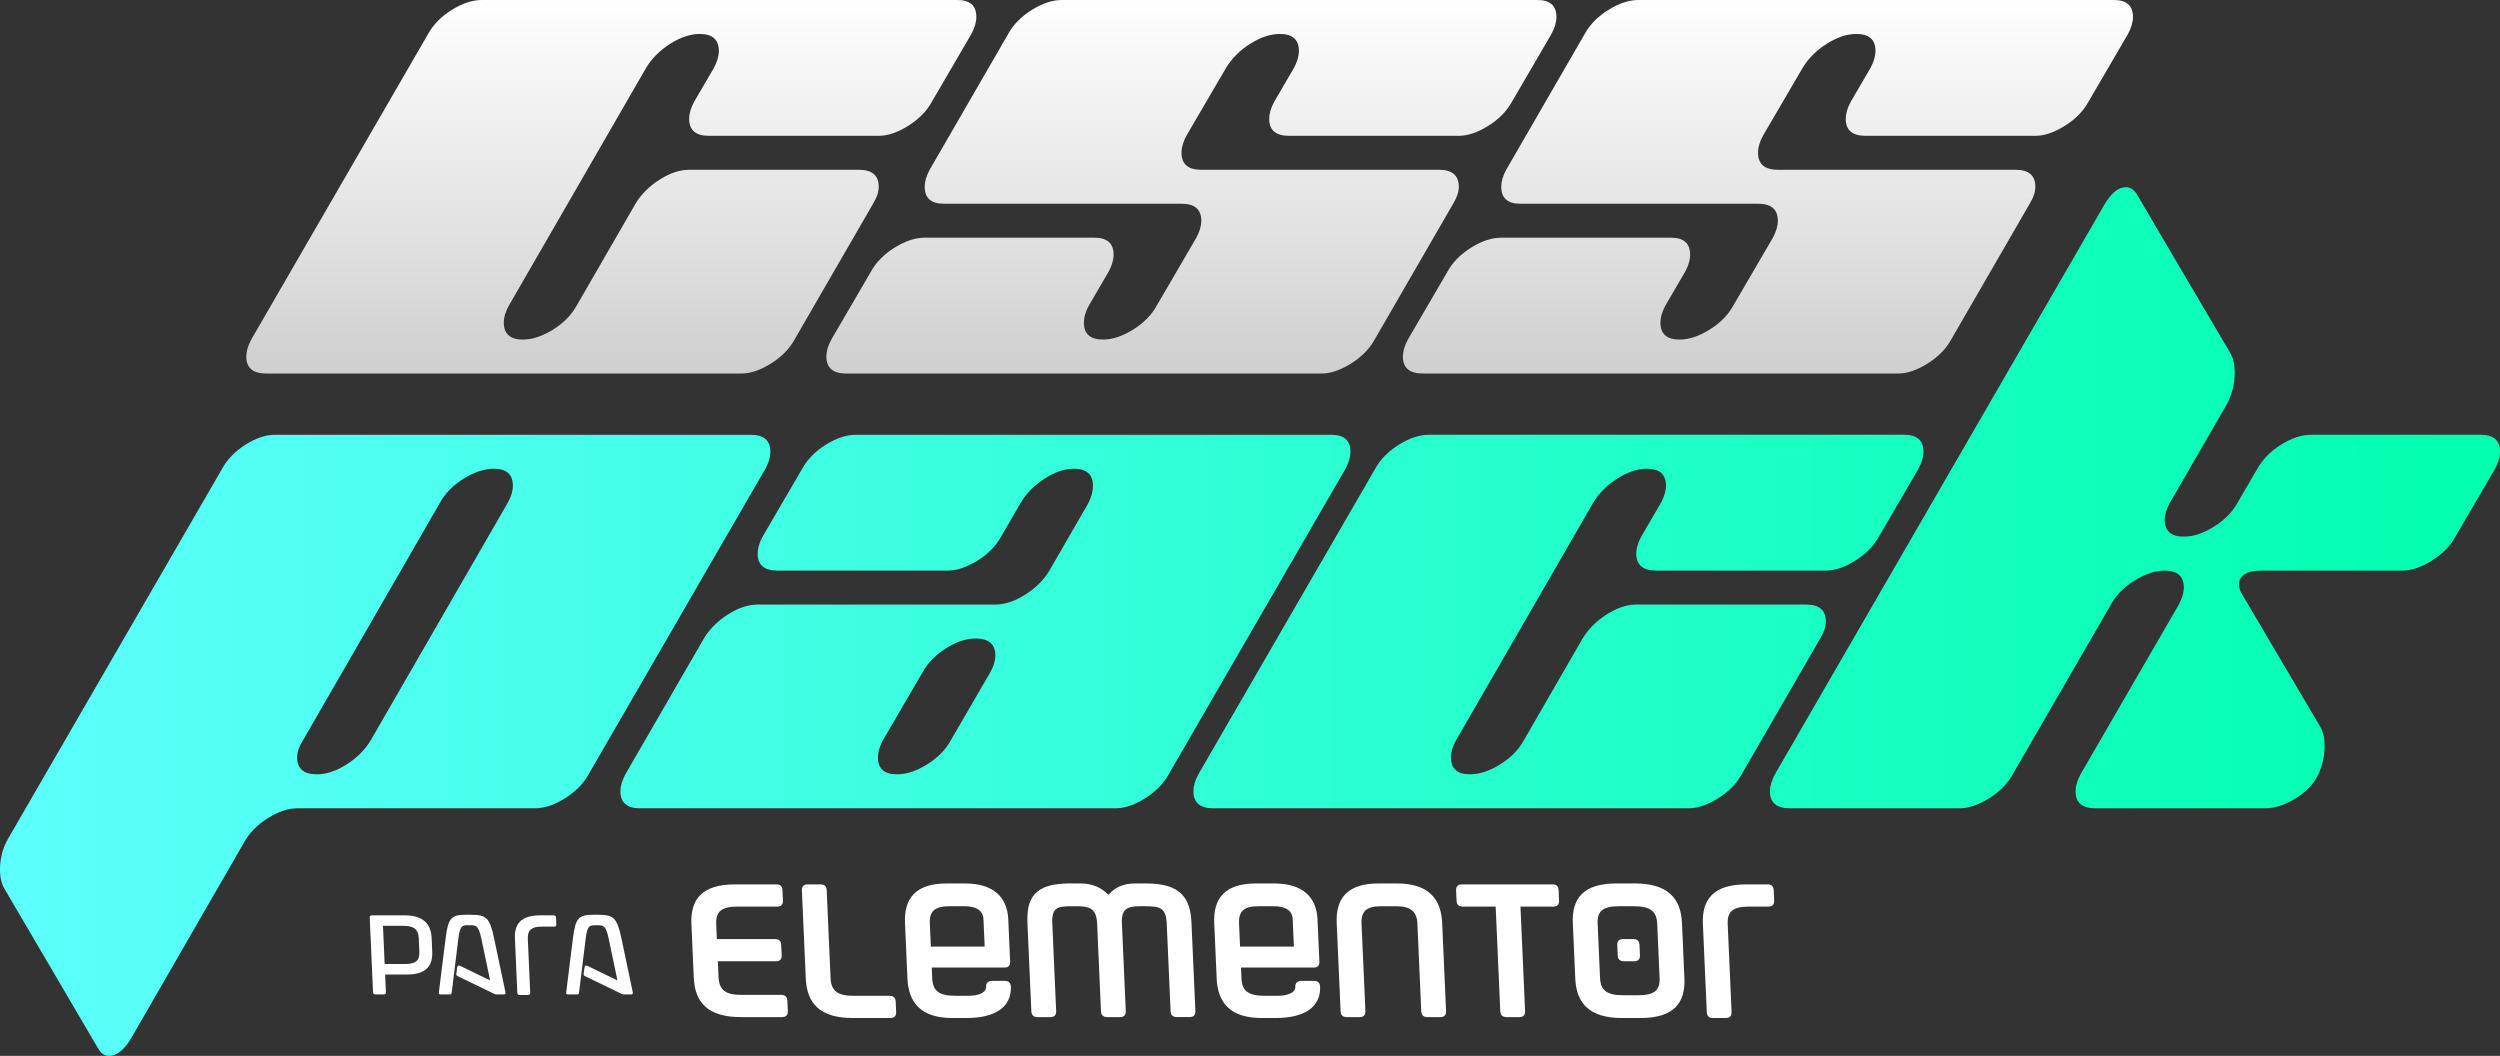
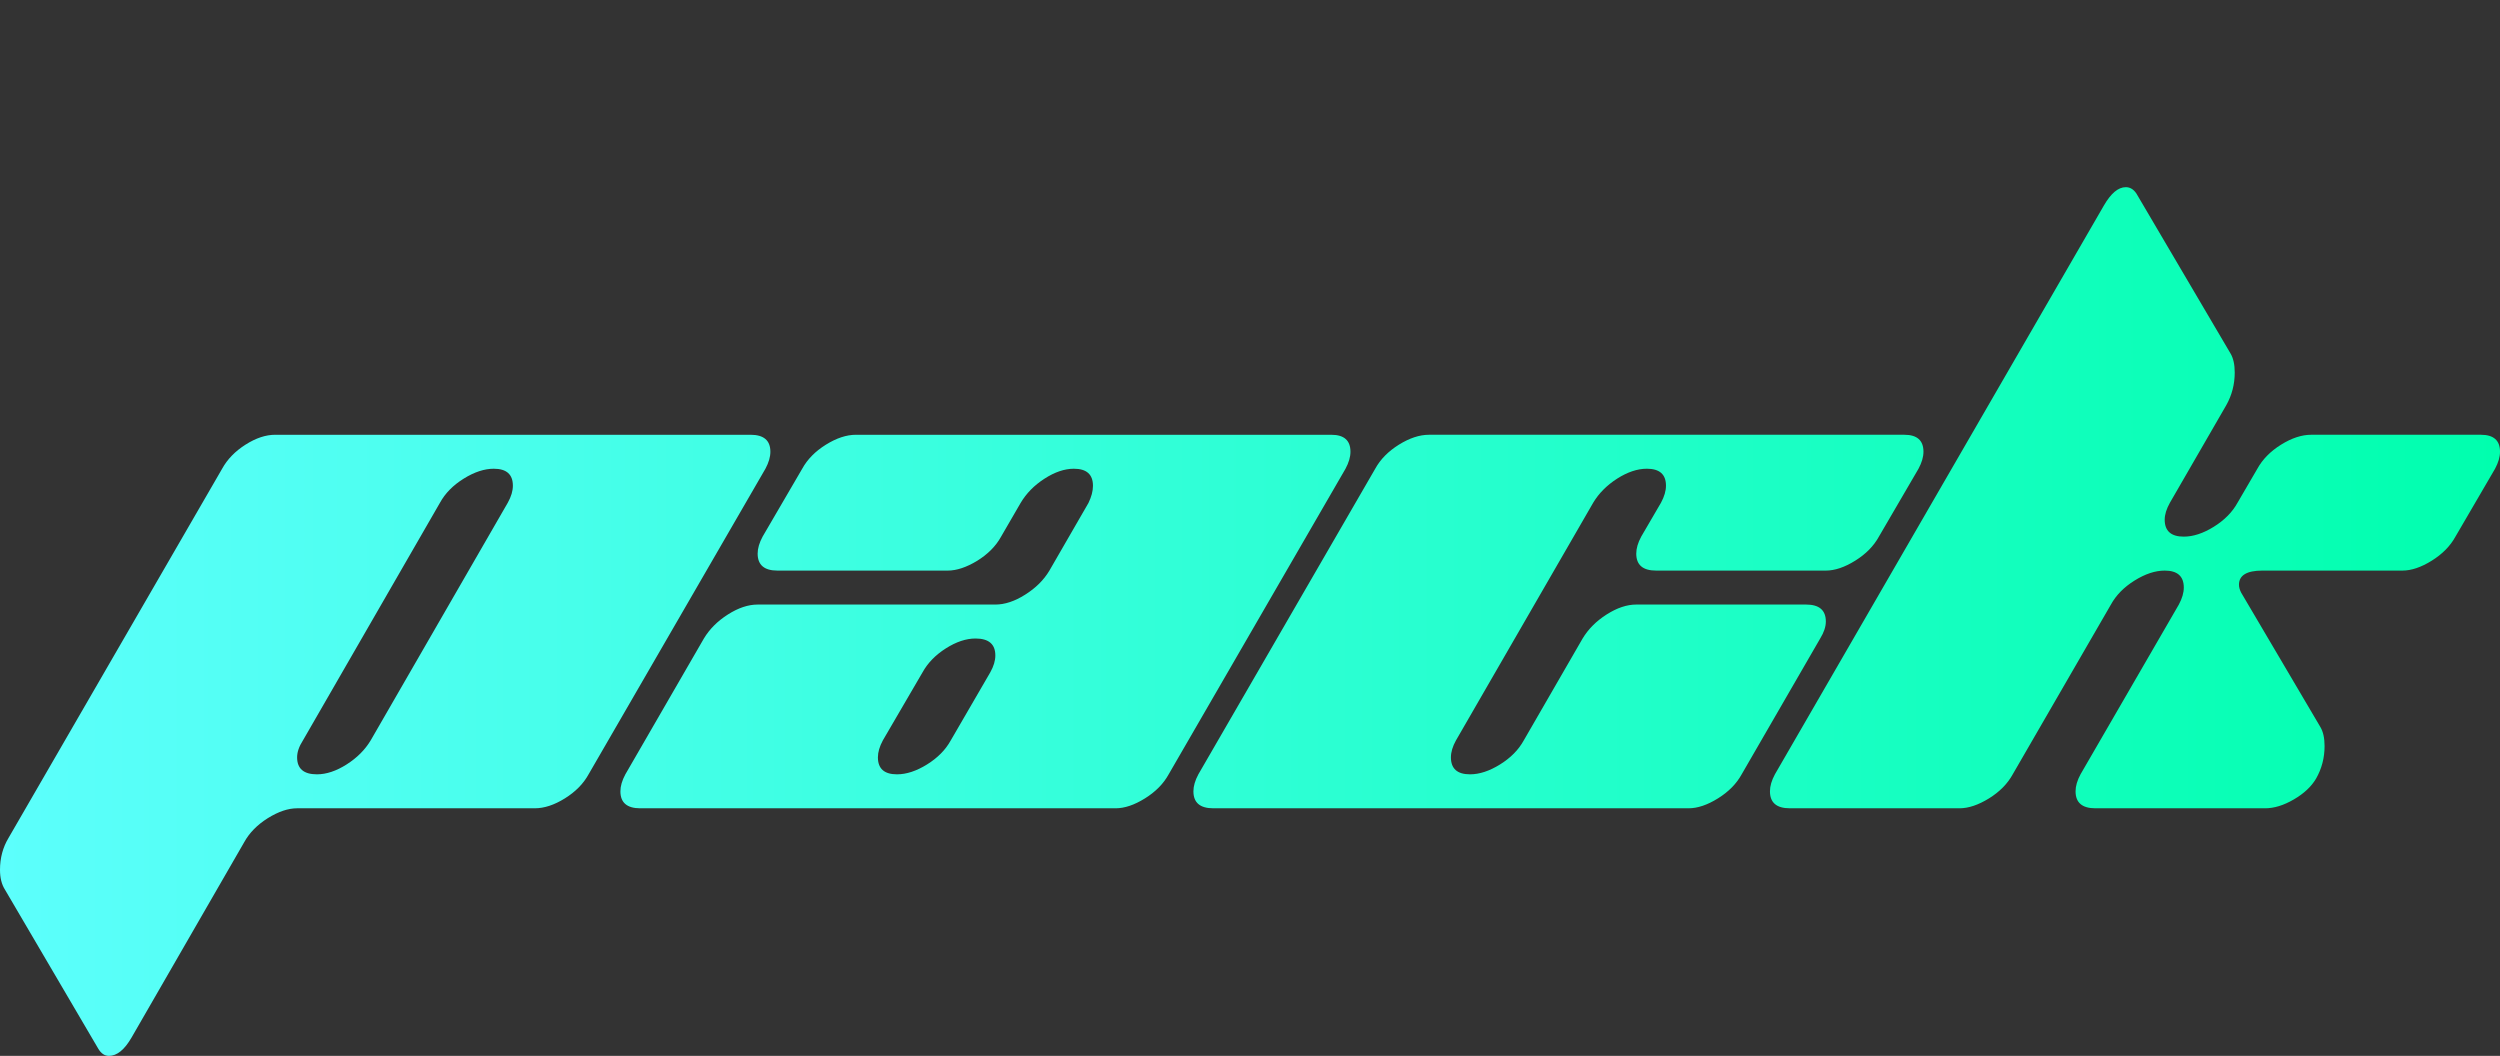
<svg xmlns="http://www.w3.org/2000/svg" xml:space="preserve" style="shape-rendering:geometricPrecision; text-rendering:geometricPrecision; image-rendering:optimizeQuality; fill-rule:evenodd; clip-rule:evenodd" viewBox="-8202.33 20101.2 5012.12 2116.88">
  <rect x="-8202.33" y="20101.2" width="5012.12" height="2116.88" fill="#333333" stroke="none" />
  <defs>
    <style type="text/css"> .str0 {stroke:white;stroke-width:7.62;stroke-miterlimit:22.926} .fil2 {fill:white;fill-rule:nonzero} .fil3 {fill:white;fill-rule:nonzero} .fil0 {fill:url(#id0);fill-rule:nonzero} .fil1 {fill:url(#id1);fill-rule:nonzero} </style>
    <linearGradient id="id0" gradientUnits="userSpaceOnUse" x1="-5817.31" y1="20850.04" x2="-5817.31" y2="20101.2">
      <stop offset="0" style="stop-opacity:1; stop-color:#CFCFCF" />
      <stop offset="1" style="stop-opacity:1; stop-color:white" />
    </linearGradient>
    <linearGradient id="id1" gradientUnits="userSpaceOnUse" x1="-8202.33" y1="21347.27" x2="-3190.21" y2="21347.27">
      <stop offset="0" style="stop-opacity:1; stop-color:#5CFFFC" />
      <stop offset="1" style="stop-opacity:1; stop-color:#00FFAE" />
    </linearGradient>
  </defs>
  <g id="Camada_x0020_1">
    <g id="_2271364188672">
-       <path class="fil0" d="M-6440.64 20373.5c17.97,0 37.59,-6.61 58.86,-19.85 21.28,-13.24 37.11,-29.31 47.51,-48.22l79.43 -136.15c6.61,-12.3 9.92,-23.64 9.92,-34.04 0,-22.7 -12.76,-34.04 -38.29,-34.04l-953.07 0c-18.91,0 -39,6.62 -60.28,19.85 -21.27,13.24 -37.11,29.32 -47.51,48.23l-354.56 612.68c-6.62,12.3 -9.93,23.64 -9.93,34.04 0,22.69 13.24,34.04 39.71,34.04l953.07 0c17.97,0 37.59,-6.62 58.86,-19.86 21.27,-13.23 37.11,-29.31 47.51,-48.22l157.43 -272.3c7.56,-12.29 11.34,-23.64 11.34,-34.04 0,-22.69 -13.23,-34.04 -39.71,-34.04l-340.38 0c-18.67,0 -38.53,6.62 -59.33,19.86 -20.8,13.23 -36.87,29.31 -48.22,48.22l-117.95 204.23c-10.4,18.91 -26.24,34.98 -47.51,48.22 -21.28,13.23 -41.37,19.85 -60.28,19.85l0 0c-25.53,0 -38.29,-11.34 -38.29,-34.03 0,-10.41 3.31,-21.75 10.16,-34.04l275.14 -476.54c11.35,-18.91 27.42,-34.98 47.99,-48.22 20.8,-13.24 40.65,-19.85 59.56,-19.85l0 0c25.53,0 38.3,11.34 38.3,34.03 0,10.4 -3.31,21.75 -9.93,34.04l-39.71 68.08c-6.62,12.29 -9.93,23.64 -9.93,34.04 0,22.69 13.24,34.03 39.71,34.03l340.38 0zm1162.98 0c17.96,0 37.58,-6.61 58.86,-19.85 21.27,-13.24 37.11,-29.31 47.51,-48.22l79.42 -136.15c6.62,-12.3 9.93,-23.64 9.93,-34.04 0,-22.7 -12.77,-34.04 -38.29,-34.04l-953.08 0c-18.91,0 -39,6.62 -60.27,19.85 -21.28,13.24 -37.11,29.32 -47.51,48.23l-157.43 272.3c-6.62,12.29 -9.93,23.64 -9.93,34.04 0,22.69 12.77,34.04 38.3,34.04l476.53 0c26.47,0 39.71,11.34 39.71,34.04 0,10.4 -3.31,21.74 -9.93,34.03l-79.42 136.16c-10.4,18.91 -26.24,34.98 -47.51,48.22 -21.27,13.23 -41.37,19.85 -60.28,19.85 -25.53,0 -38.29,-11.34 -38.29,-34.03 0,-10.41 3.31,-21.75 9.93,-34.04l39.71 -68.08c6.62,-12.29 9.93,-23.64 9.93,-34.04 0,-22.69 -12.77,-34.04 -38.3,-34.04l-340.38 0c-18.91,0 -39,6.62 -60.27,19.86 -21.28,13.24 -37.12,29.31 -47.52,48.22l-79.42 136.15c-6.62,12.3 -9.93,23.64 -9.93,34.04 0,22.69 13.24,34.04 39.72,34.04l953.07 0c17.96,0 37.58,-6.62 58.85,-19.86 21.28,-13.23 37.11,-29.31 47.52,-48.22l157.42 -272.3c7.57,-12.29 11.35,-23.64 11.35,-34.04 0,-22.69 -13.24,-34.04 -39.71,-34.04l-476.54 0c-26.47,0 -39.71,-11.34 -39.71,-34.27 0,-10.64 3.31,-21.99 10.16,-34.51l79.19 -135.45c11.35,-18.91 27.42,-34.98 48.22,-48.22 20.8,-13.24 40.66,-19.85 59.57,-19.85 25.53,0 38.29,11.34 38.29,34.03 0,10.4 -3.31,21.75 -9.93,34.04l-39.71 68.08c-6.62,12.29 -9.93,23.64 -9.93,34.04 0,22.69 13.24,34.03 39.72,34.03l340.38 0zm1155.88 0c17.96,0 37.58,-6.61 58.86,-19.85 21.27,-13.24 37.11,-29.31 47.51,-48.22l79.42 -136.15c6.62,-12.3 9.93,-23.64 9.93,-34.04 0,-22.7 -12.77,-34.04 -38.29,-34.04l-953.08 0c-18.91,0 -39,6.62 -60.27,19.85 -21.28,13.24 -37.11,29.32 -47.51,48.23l-157.43 272.3c-6.62,12.29 -9.93,23.64 -9.93,34.04 0,22.69 12.77,34.04 38.3,34.04l476.53 0c26.47,0 39.71,11.34 39.71,34.04 0,10.4 -3.31,21.74 -9.93,34.03l-79.42 136.16c-10.4,18.91 -26.24,34.98 -47.51,48.22 -21.27,13.23 -41.37,19.85 -60.28,19.85 -25.53,0 -38.29,-11.34 -38.29,-34.03 0,-10.41 3.31,-21.75 9.93,-34.04l39.71 -68.08c6.62,-12.29 9.93,-23.64 9.93,-34.04 0,-22.69 -12.77,-34.04 -38.3,-34.04l-340.38 0c-18.91,0 -39,6.62 -60.27,19.86 -21.28,13.24 -37.12,29.31 -47.52,48.22l-79.42 136.15c-6.62,12.3 -9.93,23.64 -9.93,34.04 0,22.69 13.24,34.04 39.72,34.04l953.07 0c17.96,0 37.58,-6.62 58.85,-19.86 21.28,-13.23 37.11,-29.31 47.52,-48.22l157.42 -272.3c7.57,-12.29 11.35,-23.64 11.35,-34.04 0,-22.69 -13.24,-34.04 -39.71,-34.04l-476.54 0c-26.47,0 -39.71,-11.34 -39.71,-34.27 0,-10.64 3.31,-21.99 10.16,-34.51l79.19 -135.45c11.35,-18.91 27.42,-34.98 48.22,-48.22 20.8,-13.24 40.66,-19.85 59.57,-19.85 25.53,0 38.29,11.34 38.29,34.03 0,10.4 -3.31,21.75 -9.93,34.04l-39.71 68.08c-6.62,12.29 -9.93,23.64 -9.93,34.04 0,22.69 13.24,34.03 39.72,34.03l340.38 0z" />
      <path class="fil1" d="M-7650.62 20972.85c-18.91,0 -38.77,6.62 -59.57,19.85 -20.8,13.24 -36.4,29.32 -46.8,48.23l-428.32 740.33c-11.34,18.91 -17.02,40.18 -17.02,63.82 0,16.07 3.31,29.31 9.93,39.71l187.21 319.11c5.67,9.45 12.76,14.18 21.27,14.18 16.08,0 31.21,-12.29 45.39,-36.87l225.74 -391.44c10.4,-18.91 26.24,-34.99 47.27,-48.22 21.28,-13.24 40.9,-19.86 58.86,-19.86l0 0 476.54 0c18.91,0 39,-6.62 60.27,-19.86 21.28,-13.23 37.11,-29.31 47.51,-48.22l354.57 -612.68c6.62,-12.3 9.93,-23.64 9.93,-34.04 0,-22.7 -13.24,-34.04 -39.71,-34.04l-953.07 0zm191.46 612.69c-11.35,18.91 -27.42,34.98 -48.22,48.22 -20.8,13.23 -40.66,19.85 -59.57,19.85l0 0c-26.47,0 -39.71,-11.34 -39.71,-34.03 0,-10.41 3.78,-21.75 11.58,-33.81l274.91 -476.77c10.4,-18.91 26.24,-34.98 47.51,-48.22 21.28,-13.24 41.37,-19.85 60.28,-19.85l0 0c25.53,0 38.29,11.34 38.29,34.03 0,10.4 -3.31,21.75 -10.16,34.04l-274.91 476.54zm972.92 -612.69c-18.91,0 -39,6.62 -60.27,19.85 -21.28,13.24 -37.11,29.32 -47.51,48.23l-79.43 136.15c-6.61,12.29 -9.92,23.64 -9.92,34.04 0,22.69 13.23,34.03 39.71,34.03l341.33 0c17.96,0 37.58,-6.61 59.09,-19.61 21.27,-13.24 37.11,-29.08 47.51,-47.75l39.48 -68.08c11.34,-19.15 27.18,-35.46 47.74,-48.69 20.81,-13.48 40.42,-20.09 59.1,-20.09l0 0c25.53,0 38.29,11.34 38.29,34.27 0,10.64 -3.07,21.98 -8.98,34.27l-78.48 135.92c-11.34,18.91 -27.42,34.75 -48.46,47.99 -20.8,13.23 -40.89,19.85 -59.8,19.85l0 0 -476.53 0c-18.91,0 -38.77,6.62 -59.57,19.86 -20.8,13.23 -36.88,29.31 -48.22,48.22l-157.43 272.3c-6.62,12.3 -9.93,23.64 -9.93,34.04 0,22.69 13.24,34.04 39.72,34.04l953.07 0c17.96,0 37.58,-6.62 58.85,-19.86 21.28,-13.23 37.11,-29.31 47.52,-48.22l354.56 -612.68c6.62,-12.3 9.93,-23.64 9.93,-34.04 0,-22.7 -12.77,-34.04 -38.29,-34.04l-953.08 0zm190.05 612.69c-10.4,18.91 -26.24,34.98 -47.51,48.22 -21.27,13.23 -41.37,19.85 -60.28,19.85l0 0c-25.53,0 -38.29,-11.34 -38.29,-34.03 0,-10.41 3.31,-21.75 9.93,-34.04l79.42 -136.16c10.4,-18.91 26,-34.98 46.8,-48.22 20.8,-13.23 40.66,-19.85 59.57,-19.85l0 0c26.47,0 39.71,11.34 39.71,34.04 0,10.4 -3.31,21.51 -10.16,33.8l-79.19 136.39zm1754.38 -340.39c17.97,0 37.59,-6.61 58.86,-19.85 21.28,-13.24 37.11,-29.31 47.51,-48.22l79.43 -136.15c6.61,-12.3 9.92,-23.64 9.92,-34.04 0,-22.7 -12.76,-34.04 -38.29,-34.04l-953.07 0c-18.91,0 -39,6.62 -60.28,19.85 -21.27,13.24 -37.11,29.32 -47.51,48.23l-354.56 612.68c-6.62,12.3 -9.93,23.64 -9.93,34.04 0,22.69 13.24,34.04 39.71,34.04l953.07 0c17.97,0 37.59,-6.62 58.86,-19.86 21.27,-13.23 37.11,-29.31 47.51,-48.22l157.43 -272.3c7.56,-12.29 11.34,-23.64 11.34,-34.04 0,-22.69 -13.23,-34.04 -39.71,-34.04l-340.38 0c-18.67,0 -38.53,6.62 -59.33,19.86 -20.8,13.23 -36.87,29.31 -48.22,48.22l-117.95 204.23c-10.4,18.91 -26.24,34.98 -47.51,48.22 -21.28,13.23 -41.37,19.85 -60.28,19.85l0 0c-25.53,0 -38.29,-11.34 -38.29,-34.03 0,-10.41 3.31,-21.75 10.16,-34.04l275.14 -476.54c11.35,-18.91 27.42,-34.98 47.99,-48.22 20.8,-13.24 40.65,-19.85 59.56,-19.85l0 0c25.53,0 38.3,11.34 38.3,34.03 0,10.4 -3.31,21.75 -9.93,34.04l-39.71 68.08c-6.62,12.29 -9.93,23.64 -9.93,34.04 0,22.69 13.24,34.03 39.71,34.03l340.38 0zm1341.68 -204.22c6.61,-12.3 9.92,-23.64 9.92,-34.04 0,-22.7 -12.76,-34.04 -38.29,-34.04l-340.38 0c-18.91,0 -39,6.62 -60.28,19.85 -21.27,13.24 -37.11,29.32 -47.51,48.23l-39.71 68.07c-10.4,18.91 -26.24,34.99 -47.51,48.22 -21.28,13.24 -41.37,19.86 -60.28,19.86l0 0c-25.53,0 -38.29,-11.35 -38.29,-34.04 0,-10.16 3.54,-21.51 10.4,-33.8l113.22 -195.96c11.11,-19.85 16.79,-41.6 16.79,-65.24 0,-16.07 -2.84,-28.84 -8.51,-38.29l-188.63 -320.53c-5.67,-8.51 -12.77,-12.76 -21.28,-12.76 -15.12,0 -29.78,12.29 -43.96,36.87l-659.49 1140.28c-6.62,12.3 -9.93,23.64 -9.93,34.04 0,22.69 13.24,34.04 39.71,34.04l340.38 0c17.97,0 37.59,-6.62 59.1,-19.86 21.27,-13.23 37.11,-29.31 47.51,-48.22l196.9 -340.38c10.4,-18.91 26.24,-34.98 47.51,-48.22 21.28,-13.24 41.37,-19.86 60.28,-19.86l0 0c25.53,0 38.29,11.35 38.29,34.04 0,10.4 -3.31,21.75 -9.93,34.04l-197.13 340.38c-6.62,12.3 -9.93,23.64 -9.93,34.04 0,22.69 13.24,34.04 39.71,34.04l340.38 0c17.97,0 37.11,-5.91 57.44,-17.73 20.33,-11.82 35.22,-25.76 44.68,-41.84 11.34,-19.85 17.02,-41.6 17.02,-65.24 0,-16.07 -2.84,-28.83 -8.51,-38.29l-158.85 -269.47c-2.84,-5.67 -4.25,-10.87 -4.25,-15.6 0,-18.91 15.6,-28.37 46.8,-28.37l280.81 0c17.97,0 37.59,-6.61 58.86,-19.85 21.28,-13.24 37.11,-29.31 47.51,-48.22l79.43 -136.15z" />
      <g>
-         <path class="fil2" d="M-7449.75 22094.84l16.76 0c2.94,0 4.46,-1.59 4.33,-4.53l-1.56 -35.34 43.04 0c39.64,0 52.68,-17.44 51.4,-46.43l-1.13 -25.82c-1.28,-29 -15.86,-46.44 -55.5,-46.44l-47.34 0c0,0 0,0 -0.23,0l-16.76 0c-2.95,0 -4.46,1.59 -4.33,4.53l6.59 149.5c0.13,2.94 1.78,4.53 4.73,4.53zm18.6 -60.93l-3.37 -76.56 41.22 0c19.94,0 29.74,6.57 30.52,24.24l1.23 28.08c0.79,17.9 -8.44,24.24 -28.38,24.24l-41.22 0zm113.45 60.93l16.76 0c2.95,0 3.85,0 4.33,-4.53l13.35 -108.27c3.18,-25.6 8.38,-25.82 18.8,-25.82l5.21 0c10.87,0 16.32,0.22 21.75,25.82l17.77 84.71 -60.18 -29.22c-3.01,-1.58 -5.23,-0.45 -5.76,2.95l-1.72 12.23c-0.53,3.4 0.41,4.3 2.96,5.66l72.45 35.11c2.09,1.13 3.69,1.36 5.72,1.36l12.92 0c2.94,0 5.2,-0.23 4.33,-4.53l-22.91 -108.72c-8.61,-41 -16.1,-46.44 -46.45,-46.44l-8.83 0c-29.9,0 -36.46,5.44 -41.67,46.44l-13.56 108.72c-0.48,4.53 1.79,4.53 4.73,4.53zm157.25 1.13l16.76 0c2.95,0 4.46,-1.58 4.33,-4.53l-4.78 -108.27c-0.79,-18.12 8.46,-24.24 28.39,-24.24l24.46 0c2.95,0 4.46,-1.58 4.33,-4.53l-0.6 -13.59c-0.13,-2.94 -1.78,-4.53 -4.73,-4.53l-26.27 0c-39.64,0 -52.69,17.44 -51.41,46.44l4.79 108.72c0.13,2.95 1.79,4.53 4.73,4.53zm98.03 -1.13l16.76 0c2.95,0 3.85,0 4.33,-4.53l13.35 -108.27c3.18,-25.6 8.38,-25.82 18.8,-25.82l5.21 0c10.87,0 16.32,0.22 21.75,25.82l17.77 84.71 -60.18 -29.22c-3.01,-1.58 -5.23,-0.45 -5.76,2.95l-1.72 12.23c-0.53,3.4 0.41,4.3 2.96,5.66l72.45 35.11c2.09,1.13 3.69,1.36 5.72,1.36l12.92 0c2.94,0 5.2,-0.23 4.33,-4.53l-22.91 -108.72c-8.61,-41 -16.1,-46.44 -46.45,-46.44l-8.83 0c-29.9,0 -36.46,5.44 -41.67,46.44l-13.56 108.72c-0.48,4.53 1.79,4.53 4.73,4.53z" />
-         <path class="fil3 str0" d="M-6717.15 22136.52l83.44 0c4.8,0 7.27,-2.58 7.06,-7.38l-0.97 -22.16c-0.22,-4.8 -2.92,-7.38 -7.72,-7.38l-80.49 0c-32.49,0 -48.44,-9.97 -49.74,-39.51l-1.57 -35.45 121.11 0c4.8,0 7.27,-2.58 7.06,-7.38l-0.98 -22.16c-0.21,-4.8 -2.91,-7.38 -7.71,-7.38l-121.11 0 -1.46 -33.24c-1.29,-29.17 13.77,-39.5 46.26,-39.5l80.49 0c4.8,0 7.27,-2.59 7.06,-7.39l-0.98 -22.15c-0.21,-4.8 -2.91,-7.39 -7.71,-7.39l-83.44 0c-64.62,0 -85.9,28.43 -83.81,75.7l4.72 107.08c2.08,47.26 25.87,75.69 90.49,75.69zm224.58 1.85l76.06 0c4.8,0 7.28,-2.59 7.06,-7.39l-0.97 -22.15c-0.21,-4.8 -2.92,-7.39 -7.72,-7.39l-73.11 0c-32.49,0 -48.44,-9.97 -49.74,-39.51l-7.79 -176.49c-0.21,-4.8 -2.91,-7.39 -7.71,-7.39l-27.32 0c-4.8,0 -7.27,2.59 -7.06,7.39l7.82 177.23c2.09,47.26 25.86,75.7 90.48,75.7zm200.12 0l26.96 0c59.08,0 87.63,-22.16 85.99,-59.45 -0.21,-4.8 -2.91,-7.39 -7.71,-7.39l-26.95 0c-4.44,0 -7.64,2.59 -7.43,7.39 0.73,16.61 -20.06,22.52 -38.89,22.52l-26.21 0c-33.23,0 -49.18,-9.97 -50.43,-38.4l-1.14 -25.85 150.65 0c4.43,0 6.89,-2.58 6.68,-7.38l-3.76 -85.29c-1.91,-43.21 -28.85,-68.31 -82.76,-68.31l-36.56 0c-60.92,0 -82.2,28.43 -80.12,75.69l4.89 110.77c2.09,47.26 25.87,75.7 86.79,75.7zm-47.33 -135.51l-2.21 -50.22c-1.26,-28.43 13.81,-38.4 42.61,-38.4l30.64 0c22.9,0 40.97,7.75 41.96,30.28l2.57 58.34 -115.57 0zm216.74 133.66l27.32 0c4.8,0 7.27,-2.58 7.06,-7.38l-7.78 -176.5c-1.57,-35.45 13.81,-38.4 42.61,-38.4l11.81 0c25.48,0 41.62,5.91 43.06,38.4l7.78 176.5c0.21,4.8 2.91,7.38 7.71,7.38l27.33 0c4.8,0 7.26,-2.58 7.05,-7.38l-7.82 -177.24c-1.4,-31.75 14.22,-37.66 39.69,-37.66l11.45 0c28.8,0 44.81,2.95 46.38,38.4l7.78 176.5c0.21,4.8 2.91,7.38 7.71,7.38l27.33 0c4.8,0 7.26,-2.58 7.05,-7.38l-7.82 -177.24c-2.08,-47.26 -18.84,-75.69 -87.14,-75.69l-22.16 0c-22.52,0 -38.45,7.38 -51.09,22.15l-4.8 0c-13.58,-14.77 -31.25,-22.15 -53.77,-22.15l-22.16 0c-68.31,0 -82.2,28.43 -80.12,75.69l7.82 177.24c0.21,4.8 2.92,7.38 7.72,7.38zm450.55 1.85l26.96 0c59.08,0 87.63,-22.16 85.99,-59.45 -0.21,-4.8 -2.91,-7.39 -7.71,-7.39l-26.95 0c-4.44,0 -7.64,2.59 -7.43,7.39 0.73,16.61 -20.06,22.52 -38.89,22.52l-26.21 0c-33.23,0 -49.18,-9.97 -50.43,-38.4l-1.14 -25.85 150.65 0c4.43,0 6.89,-2.58 6.68,-7.38l-3.76 -85.29c-1.91,-43.21 -28.85,-68.31 -82.76,-68.31l-36.56 0c-60.92,0 -82.2,28.43 -80.12,75.69l4.89 110.77c2.09,47.26 25.87,75.7 86.79,75.7zm-47.33 -135.51l-2.21 -50.22c-1.26,-28.43 13.81,-38.4 42.61,-38.4l30.64 0c22.9,0 40.97,7.75 41.96,30.28l2.57 58.34 -115.57 0zm216.74 133.66l27.32 0c4.8,0 7.27,-2.58 7.06,-7.38l-7.78 -176.5c-1.24,-28.06 13.81,-38.4 42.61,-38.4l30.64 0c28.8,0 45.14,10.34 46.38,38.4l7.78 176.5c0.21,4.8 2.92,7.38 7.72,7.38l27.32 0c4.8,0 7.26,-2.58 7.05,-7.38l-7.82 -177.24c-2.08,-47.26 -26.22,-75.69 -87.14,-75.69l-36.56 0c-60.92,0 -82.2,28.43 -80.12,75.69l7.82 177.24c0.21,4.8 2.92,7.38 7.72,7.38zm320.13 0l27.33 0c4.8,0 7.26,-2.58 7.05,-7.38l-9.44 -214.16 70.53 0c4.8,0 7.26,-2.59 7.05,-7.39l-0.98 -22.15c-0.21,-4.8 -2.9,-7.39 -7.7,-7.39l-183.15 0c-4.8,0 -7.27,2.59 -7.06,7.39l0.98 22.15c0.21,4.8 2.91,7.39 7.71,7.39l70.53 0 9.44 214.16c0.21,4.8 2.91,7.38 7.71,7.38zm233.08 1.85l36.55 0c64.62,0 86.26,-28.44 84.17,-75.7l-4.89 -110.77c-2.08,-47.26 -26.22,-75.69 -90.84,-75.69l-36.55 0c-64.62,0 -85.9,28.43 -83.82,75.69l4.89 110.77c2.09,47.26 25.87,75.7 90.49,75.7zm-48.42 -76.44l-4.82 -109.29c-1.24,-28.06 13.81,-38.4 46.3,-38.4l30.65 0c32.49,0 48.83,10.34 50.07,38.4l4.82 109.29c1.25,28.44 -14.19,38.4 -46.68,38.4l-30.65 0c-32.49,0 -48.44,-9.96 -49.69,-38.4zm43.08 -44.67c0.21,4.8 2.9,7.38 7.7,7.38l22.15 0c4.8,0 7.28,-2.58 7.07,-7.38l-0.98 -22.16c-0.21,-4.8 -2.92,-7.38 -7.72,-7.38l-22.15 0c-4.8,0 -7.26,2.58 -7.05,7.38l0.98 22.16zm186.26 121.11l27.32 0c4.8,0 7.28,-2.59 7.06,-7.39l-7.78 -176.5c-1.3,-29.53 13.77,-39.5 46.26,-39.5l39.88 0c4.8,0 7.26,-2.59 7.05,-7.39l-0.98 -22.15c-0.21,-4.8 -2.9,-7.39 -7.7,-7.39l-42.84 0c-64.61,0 -85.89,28.43 -83.8,75.7l7.81 177.23c0.22,4.8 2.92,7.39 7.72,7.39z" />
-       </g>
+         </g>
    </g>
  </g>
</svg>